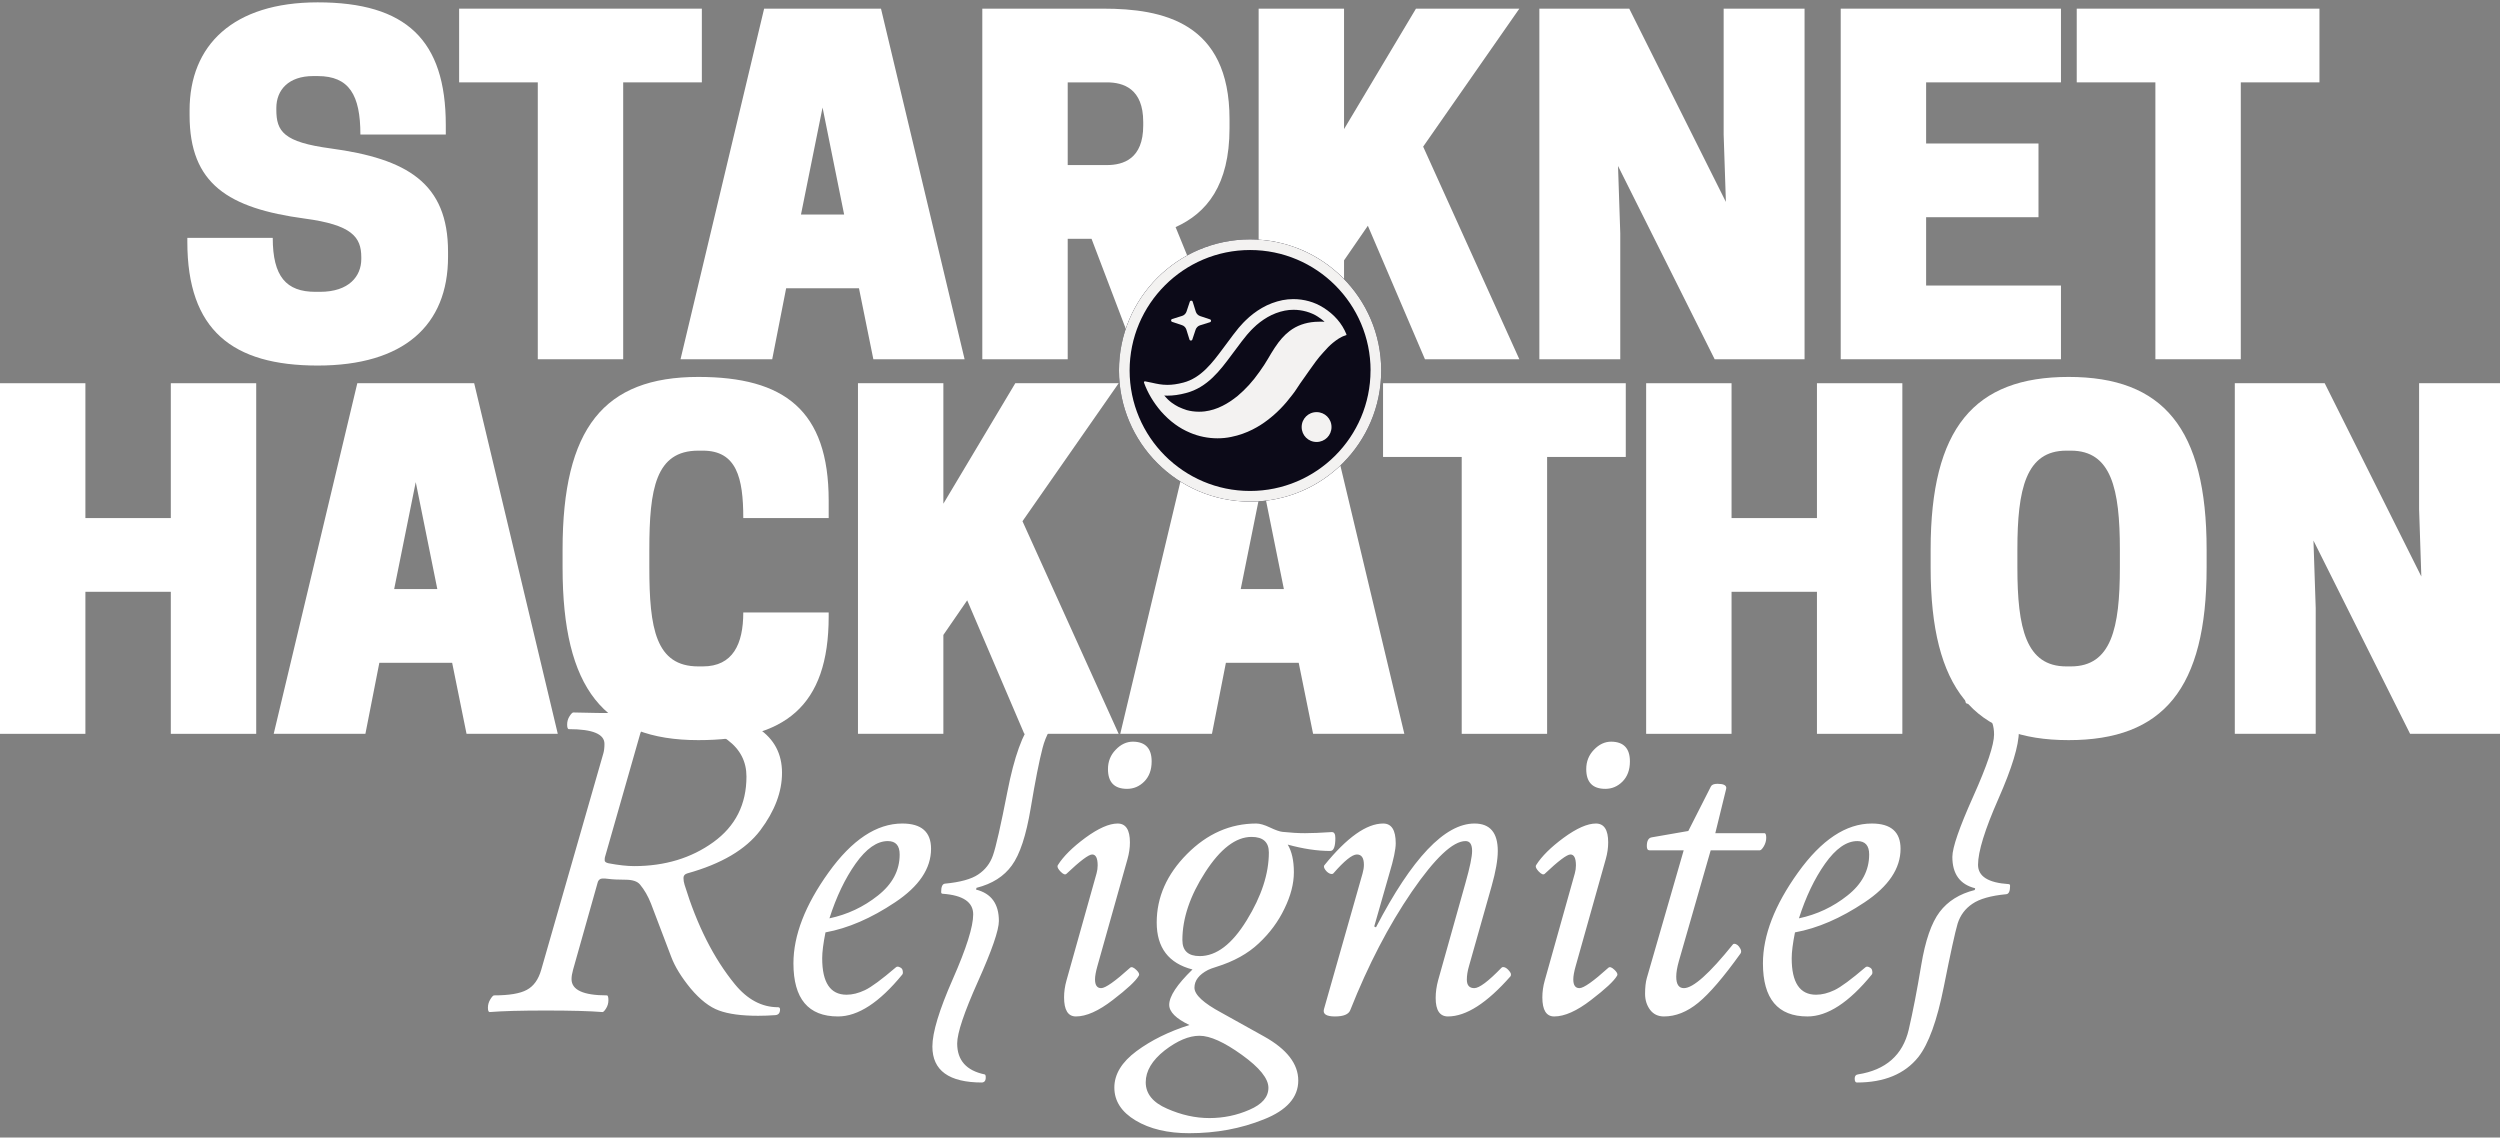
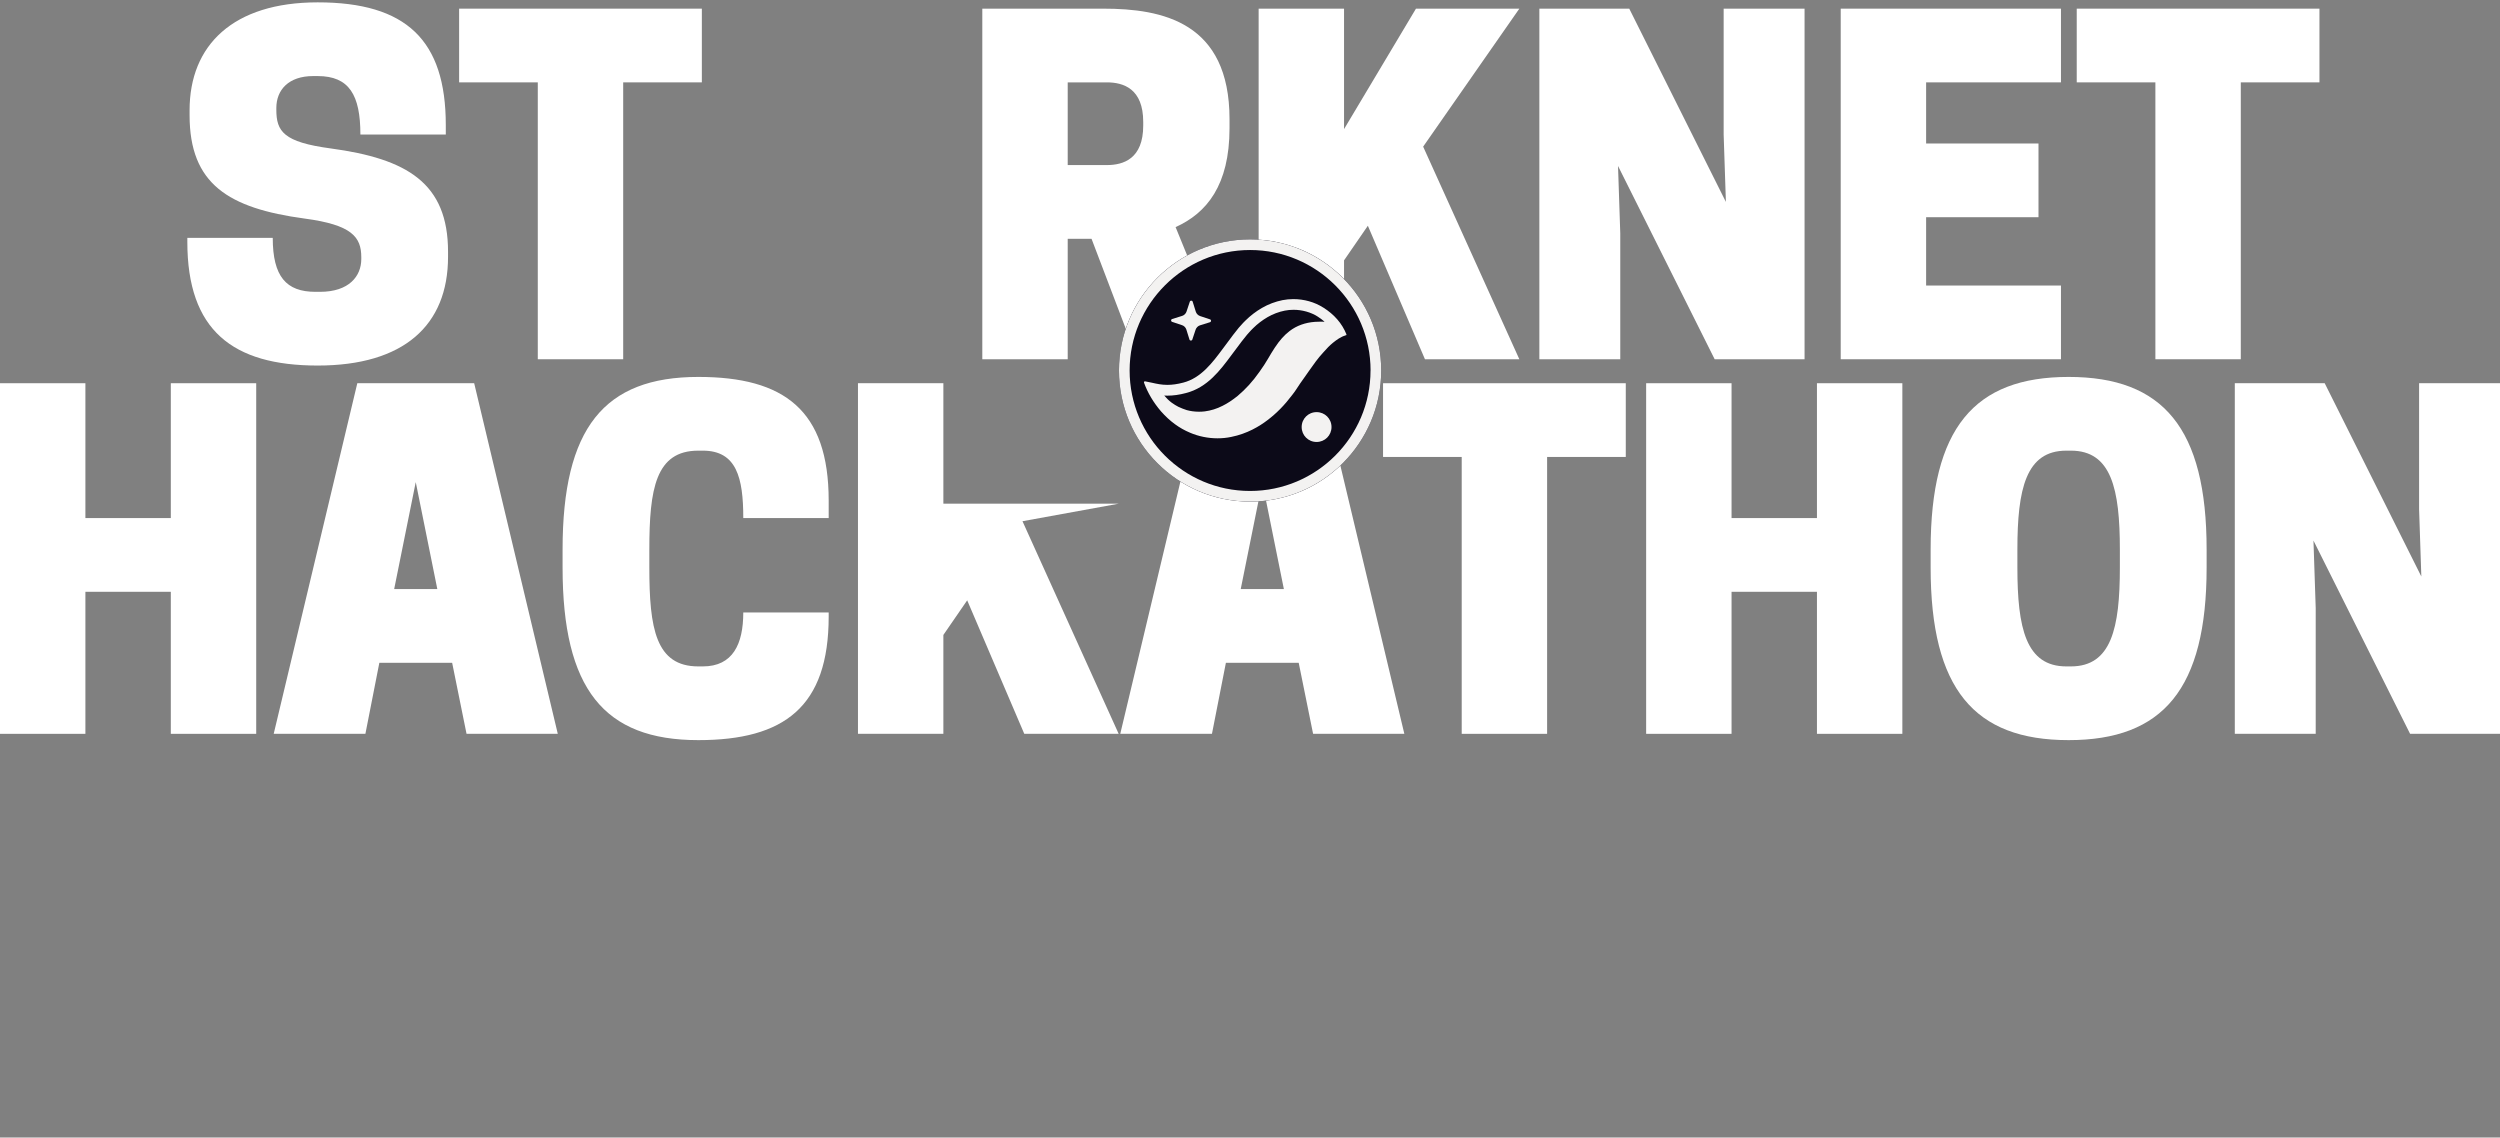
<svg xmlns="http://www.w3.org/2000/svg" width="378" height="172" viewBox="0 0 378 172" fill="none">
  <rect x="0" y="0" width="378" height="172" fill="#808080" stroke="none" />
  <path d="M378 57.944V110.955H364.407L349.795 81.731L350.135 91.925V110.955H337.902V57.944H351.494L366.106 87.168L365.767 76.974V57.944H378Z" fill="white" />
  <path d="M312.777 111.907C298.504 111.907 291.912 104.159 291.912 85.809V83.09C291.912 64.74 298.504 56.992 312.777 56.992C327.049 56.992 333.641 64.74 333.641 83.09V85.809C333.641 104.159 327.049 111.907 312.777 111.907ZM312.437 100.761H313.116C319.233 100.761 320.524 94.984 320.524 85.809V83.09C320.524 73.915 319.233 68.138 313.116 68.138H312.437C306.32 68.138 305.029 73.915 305.029 83.09V85.809C305.029 94.984 306.32 100.761 312.437 100.761Z" fill="white" />
  <path d="M274.723 57.944H287.636V110.955H274.723V89.479H261.81V110.955H248.897V57.944H261.81V78.333H274.723V57.944Z" fill="white" />
  <path d="M233.923 69.09V110.955H221.01V69.09H209.117V57.944H245.817V69.09H233.923Z" fill="white" />
  <path d="M182.025 57.944H199.695L212.336 110.955H198.54L196.365 100.217H185.355L183.248 110.955H169.383L182.025 57.944ZM190.86 72.896L187.597 89.071H194.122L190.86 72.896Z" fill="white" />
-   <path d="M142.638 57.944V76.158L153.512 57.944H169.143L154.599 78.808L169.143 110.955H154.871L146.24 90.77L142.638 96.003V110.955H129.725V57.944H142.638Z" fill="white" />
+   <path d="M142.638 57.944V76.158H169.143L154.599 78.808L169.143 110.955H154.871L146.24 90.77L142.638 96.003V110.955H129.725V57.944H142.638Z" fill="white" />
  <path d="M98.179 85.809C98.179 94.984 99.131 100.761 105.587 100.761H106.267C110.82 100.761 112.384 97.362 112.384 92.605H125.297V93.217C125.297 106.877 118.568 111.907 105.587 111.907C91.315 111.907 85.062 104.159 85.062 85.809V83.09C85.062 64.74 91.315 56.992 105.587 56.992C118.568 56.992 125.297 62.022 125.297 75.682V78.333H112.384C112.384 72.216 111.364 68.138 106.267 68.138H105.587C99.131 68.138 98.179 73.915 98.179 83.09V85.809Z" fill="white" />
  <path d="M54.025 57.944H71.696L84.337 110.955H70.54L68.366 100.217H57.356L55.249 110.955H41.384L54.025 57.944ZM62.861 72.896L59.598 89.071H66.123L62.861 72.896Z" fill="white" />
  <path d="M25.826 57.944H38.739V110.955H25.826V89.479H12.913V110.955H0V57.944H12.913V78.333H25.826V57.944Z" fill="white" />
  <path d="M338.808 12.454V54.319H325.895V12.454H314.002V1.308H350.702V12.454H338.808Z" fill="white" />
  <path d="M278.316 1.308H311.618V12.454H291.229V21.697H308.22V32.843H291.229V43.173H311.618V54.319H278.316V1.308Z" fill="white" />
  <path d="M272.85 1.308V54.319H259.257L244.645 25.095L244.985 35.289V54.319H232.751V1.308H246.344L260.956 30.532L260.616 20.337V1.308H272.85Z" fill="white" />
  <path d="M203.219 1.308V19.522L214.093 1.308H229.725L215.181 22.172L229.725 54.319H215.453L206.821 34.134L203.219 39.367V54.319H190.306V1.308H203.219Z" fill="white" />
  <path d="M161.438 36.105V54.319H148.525V1.308H166.807C175.778 1.308 185.904 3.347 185.904 18.027V19.386C185.904 28.017 182.438 32.231 177.749 34.338L185.904 54.319H171.972L165.04 36.105H161.438ZM161.438 24.959H167.351C169.865 24.959 172.856 24.008 172.856 18.978V18.435C172.856 13.405 169.865 12.454 167.351 12.454H161.438V24.959Z" fill="white" />
-   <path d="M115.536 1.308H133.206L145.848 54.319H132.051L129.876 43.581H118.866L116.759 54.319H102.895L115.536 1.308ZM124.371 16.26L121.109 32.435H127.633L124.371 16.26Z" fill="white" />
  <path d="M94.226 12.454V54.319H81.313V12.454H69.419V1.308H106.119V12.454H94.226Z" fill="white" />
  <path d="M46.064 33.047C34.51 31.483 28.665 27.814 28.665 17.415V16.668C28.665 6.813 35.258 0.356 48.035 0.356C61.424 0.356 67.404 6.065 67.404 18.91V20.338H54.491C54.491 14.357 52.792 11.502 48.035 11.502H47.355C43.617 11.502 41.782 13.609 41.782 16.328V16.6C41.782 19.862 42.87 21.493 50.006 22.444C61.559 24.008 67.744 27.678 67.744 38.076V38.824C67.744 49.222 61.016 55.271 48.035 55.271C35.122 55.271 28.326 49.901 28.326 36.581V35.969H41.239C41.239 41.814 43.277 44.125 47.695 44.125H48.375C52.792 44.125 54.627 41.746 54.627 39.163V38.892C54.627 35.833 53.2 33.998 46.064 33.047Z" fill="white" />
-   <path d="M118.241 116.851C118.241 119.727 117.146 122.626 114.956 125.546C112.766 128.444 109.093 130.612 103.938 132.05C103.54 132.161 103.341 132.393 103.341 132.747C103.341 133.079 103.396 133.422 103.507 133.776C105.388 139.904 107.921 144.915 111.106 148.809C113.009 151.132 115.188 152.293 117.644 152.293C117.843 152.293 117.943 152.404 117.943 152.625C117.943 153.156 117.71 153.443 117.246 153.488C116.339 153.554 115.465 153.587 114.624 153.587C112.124 153.587 110.155 153.322 108.717 152.791C107.301 152.282 105.874 151.176 104.436 149.472C103.02 147.747 102.036 146.143 101.483 144.66L98.43 136.63C97.987 135.501 97.434 134.539 96.77 133.743C96.372 133.256 95.631 133.012 94.547 133.012C93.463 133.012 92.589 132.968 91.925 132.88C91.262 132.791 90.853 132.813 90.698 132.946C90.521 133.079 90.41 133.245 90.366 133.444L86.649 146.618C86.494 147.171 86.417 147.647 86.417 148.045C86.417 149.682 88.198 150.501 91.76 150.501C91.914 150.501 91.992 150.744 91.992 151.231C91.992 151.696 91.87 152.116 91.627 152.492C91.406 152.846 91.229 153.023 91.096 153.023C89.171 152.868 86.317 152.791 82.534 152.791C78.773 152.791 75.941 152.868 74.039 153.023C73.862 153.023 73.773 152.802 73.773 152.359C73.773 151.917 73.895 151.497 74.138 151.098C74.382 150.7 74.57 150.501 74.702 150.501C76.981 150.501 78.629 150.225 79.647 149.671C80.687 149.118 81.417 148.101 81.837 146.618L91.229 113.898C91.339 113.522 91.394 113.046 91.394 112.471C91.394 110.989 89.603 110.247 86.019 110.247C85.841 110.247 85.753 110.015 85.753 109.551C85.753 109.086 85.875 108.666 86.118 108.29C86.361 107.913 86.549 107.725 86.682 107.725C88.895 107.792 91.583 107.825 94.746 107.825C97.91 107.825 100.1 107.814 101.317 107.792C102.534 107.748 104.005 107.725 105.73 107.725C109.337 107.725 112.323 108.533 114.69 110.148C117.058 111.741 118.241 113.975 118.241 116.851ZM112.865 117.415C112.865 115.159 111.925 113.323 110.045 111.907C108.186 110.491 105.399 109.783 101.682 109.783C99.602 109.783 98.297 109.871 97.766 110.048C97.257 110.203 96.948 110.458 96.837 110.812L91.461 129.628C91.439 129.716 91.428 129.871 91.428 130.092C91.428 130.291 91.616 130.435 91.992 130.524C93.518 130.811 94.813 130.955 95.874 130.955C100.52 130.955 104.514 129.749 107.854 127.338C111.195 124.926 112.865 121.619 112.865 117.415ZM140.775 128.333C140.775 131.32 138.961 134.019 135.333 136.431C131.727 138.842 128.22 140.357 124.813 140.977C124.481 142.636 124.316 143.941 124.316 144.893C124.316 148.565 125.543 150.402 127.999 150.402C128.884 150.402 129.813 150.169 130.787 149.705C131.76 149.24 133.32 148.09 135.466 146.253C135.621 146.121 135.82 146.121 136.063 146.253C136.329 146.364 136.472 146.552 136.494 146.818C136.539 147.061 136.517 147.238 136.428 147.348C132.977 151.574 129.736 153.687 126.705 153.687C122.214 153.687 119.968 151.01 119.968 145.656C119.968 141.43 121.738 136.851 125.278 131.917C128.818 126.984 132.534 124.517 136.428 124.517C139.326 124.517 140.775 125.789 140.775 128.333ZM136.03 129.196C136.03 127.847 135.433 127.172 134.238 127.172C132.601 127.172 130.975 128.311 129.36 130.59C127.767 132.847 126.45 135.601 125.411 138.853C128.132 138.278 130.576 137.127 132.745 135.402C134.935 133.676 136.03 131.608 136.03 129.196ZM148.874 162.448C149.007 162.47 149.062 162.669 149.04 163.045C149.018 163.421 148.841 163.631 148.509 163.676C143.487 163.676 140.976 161.861 140.976 158.233C140.976 156.109 142.005 152.713 144.062 148.045C146.119 143.377 147.148 140.114 147.148 138.256C147.148 136.397 145.611 135.358 142.535 135.136C142.381 135.136 142.303 135.048 142.303 134.871C142.303 134.074 142.491 133.654 142.867 133.61C145.19 133.389 146.872 132.924 147.911 132.216C148.973 131.508 149.715 130.546 150.135 129.329C150.577 128.09 151.307 124.871 152.325 119.672C153.343 114.451 154.626 110.889 156.175 108.986C158.276 106.42 161.374 105.137 165.466 105.137C165.688 105.137 165.798 105.336 165.798 105.734C165.798 106.11 165.632 106.321 165.3 106.365C161.186 106.962 158.63 109.208 157.635 113.101C157.126 115.048 156.529 118.079 155.843 122.194C155.157 126.309 154.206 129.196 152.989 130.855C151.794 132.515 150.013 133.643 147.646 134.24L147.58 134.506C149.88 135.081 151.031 136.663 151.031 139.251C151.031 140.645 149.98 143.687 147.878 148.377C145.777 153.067 144.726 156.198 144.726 157.769C144.726 160.313 146.108 161.872 148.874 162.448ZM165.932 146.054C165.689 146.917 165.567 147.592 165.567 148.079C165.567 148.963 165.877 149.406 166.496 149.406C167.138 149.406 168.598 148.377 170.877 146.32C171.076 146.143 171.375 146.242 171.773 146.618C172.083 146.906 172.238 147.149 172.238 147.348C172.238 147.415 172.215 147.481 172.171 147.548C171.729 148.322 170.423 149.539 168.255 151.198C166.109 152.857 164.251 153.687 162.68 153.687C161.486 153.687 160.888 152.724 160.888 150.8C160.888 149.959 161.01 149.107 161.253 148.244L165.8 132.05C165.91 131.652 165.966 131.254 165.966 130.855C165.966 129.749 165.689 129.196 165.136 129.196C164.605 129.196 163.311 130.17 161.253 132.116C161.054 132.316 160.744 132.194 160.324 131.751C160.036 131.442 159.893 131.187 159.893 130.988C159.893 130.922 159.915 130.855 159.959 130.789C160.778 129.484 162.16 128.112 164.107 126.674C166.076 125.236 167.702 124.517 168.985 124.517C170.224 124.517 170.844 125.468 170.844 127.371C170.844 128.19 170.722 129.03 170.479 129.893L165.932 146.054ZM174.129 115.126C174.129 116.409 173.753 117.427 173.001 118.179C172.271 118.909 171.408 119.274 170.412 119.274C168.488 119.274 167.525 118.278 167.525 116.287C167.525 115.137 167.912 114.163 168.687 113.367C169.461 112.548 170.335 112.139 171.308 112.139C173.189 112.161 174.129 113.157 174.129 115.126ZM201.906 126.707C201.906 128.013 201.652 128.665 201.143 128.665C199.174 128.665 197.028 128.344 194.705 127.703C195.325 128.743 195.634 130.136 195.634 131.884C195.634 133.61 195.159 135.446 194.207 137.393C193.278 139.34 191.984 141.088 190.325 142.636C188.688 144.185 186.553 145.368 183.92 146.187C183.345 146.364 182.924 146.519 182.659 146.652C181.287 147.36 180.601 148.256 180.601 149.34C180.601 150.402 181.962 151.663 184.683 153.123C185.546 153.587 187.692 154.782 191.121 156.707C194.572 158.631 196.298 160.855 196.298 163.377C196.298 165.921 194.561 167.879 191.088 169.251C187.637 170.644 183.876 171.341 179.805 171.341C176.553 171.341 173.854 170.7 171.708 169.417C169.562 168.133 168.489 166.474 168.489 164.439C168.489 162.426 169.606 160.589 171.841 158.93C174.053 157.293 176.719 155.977 179.838 154.981C177.803 154.008 176.785 152.99 176.785 151.928C176.785 150.645 177.958 148.864 180.303 146.585C176.697 145.656 174.894 143.289 174.894 139.484C174.894 135.656 176.42 132.205 179.473 129.13C182.526 126.055 186.022 124.517 189.96 124.517C190.491 124.517 191.176 124.716 192.017 125.114C192.858 125.513 193.488 125.734 193.909 125.778C195.17 125.911 196.309 125.977 197.327 125.977C198.344 125.977 199.683 125.922 201.342 125.811C201.718 125.789 201.906 126.088 201.906 126.707ZM191.851 128.898C191.851 127.327 190.977 126.541 189.23 126.541C186.862 126.541 184.528 128.322 182.228 131.884C179.927 135.446 178.776 138.864 178.776 142.138C178.776 143.753 179.65 144.561 181.398 144.561C183.92 144.561 186.287 142.758 188.5 139.152C190.734 135.523 191.851 132.105 191.851 128.898ZM191.785 164.472C191.785 163.078 190.446 161.419 187.769 159.494C185.093 157.569 182.958 156.607 181.365 156.607C179.772 156.607 178.013 157.348 176.088 158.831C174.186 160.335 173.234 161.939 173.234 163.642C173.234 165.368 174.307 166.695 176.453 167.625C178.599 168.576 180.734 169.052 182.858 169.052C185.004 169.052 187.028 168.631 188.931 167.791C190.834 166.972 191.785 165.866 191.785 164.472ZM222.117 146.054C221.896 146.806 221.786 147.492 221.786 148.112C221.786 148.975 222.162 149.406 222.914 149.406C223.666 149.406 225.038 148.377 227.029 146.32C227.095 146.253 227.173 146.22 227.261 146.22C227.527 146.22 227.792 146.364 228.058 146.652C228.323 146.939 228.456 147.16 228.456 147.315C228.456 147.47 228.434 147.57 228.389 147.614C224.828 151.663 221.675 153.687 218.932 153.687C217.693 153.687 217.073 152.758 217.073 150.899C217.073 150.036 217.195 149.152 217.438 148.244L221.586 133.477C222.25 131.132 222.582 129.528 222.582 128.665C222.582 127.67 222.25 127.172 221.586 127.172C219.684 127.172 216.974 129.727 213.456 134.838C209.961 139.948 206.863 145.91 204.164 152.724C203.921 153.366 203.147 153.687 201.841 153.687C200.536 153.687 199.983 153.322 200.182 152.592L206.023 132.05C206.155 131.586 206.222 131.154 206.222 130.756C206.222 129.716 205.868 129.196 205.16 129.196C204.452 129.196 203.268 130.148 201.609 132.05C201.543 132.116 201.465 132.15 201.377 132.15C201.111 132.15 200.846 132.017 200.58 131.751C200.315 131.464 200.182 131.22 200.182 131.021C200.182 130.933 200.204 130.867 200.248 130.822C203.655 126.619 206.62 124.517 209.142 124.517C210.403 124.517 211.034 125.513 211.034 127.504C211.034 128.433 210.713 129.959 210.071 132.083L207.781 140.081L208.047 140.214C213.489 129.749 218.456 124.517 222.947 124.517C225.292 124.517 226.465 125.9 226.465 128.665C226.465 130.015 226.155 131.785 225.535 133.975L222.117 146.054ZM238.247 146.054C238.003 146.917 237.882 147.592 237.882 148.079C237.882 148.963 238.191 149.406 238.811 149.406C239.452 149.406 240.913 148.377 243.191 146.32C243.39 146.143 243.689 146.242 244.087 146.618C244.397 146.906 244.552 147.149 244.552 147.348C244.552 147.415 244.53 147.481 244.486 147.548C244.043 148.322 242.738 149.539 240.57 151.198C238.424 152.857 236.565 153.687 234.995 153.687C233.8 153.687 233.203 152.724 233.203 150.8C233.203 149.959 233.324 149.107 233.568 148.244L238.114 132.05C238.225 131.652 238.28 131.254 238.28 130.855C238.28 129.749 238.003 129.196 237.45 129.196C236.919 129.196 235.625 130.17 233.568 132.116C233.369 132.316 233.059 132.194 232.638 131.751C232.351 131.442 232.207 131.187 232.207 130.988C232.207 130.922 232.229 130.855 232.273 130.789C233.092 129.484 234.475 128.112 236.422 126.674C238.391 125.236 240.017 124.517 241.3 124.517C242.539 124.517 243.158 125.468 243.158 127.371C243.158 128.19 243.036 129.03 242.793 129.893L238.247 146.054ZM246.443 115.126C246.443 116.409 246.067 117.427 245.315 118.179C244.585 118.909 243.722 119.274 242.727 119.274C240.802 119.274 239.84 118.278 239.84 116.287C239.84 115.137 240.227 114.163 241.001 113.367C241.775 112.548 242.649 112.139 243.623 112.139C245.503 112.161 246.443 113.157 246.443 115.126ZM253.845 145.324C253.58 146.253 253.447 147.039 253.447 147.68C253.447 148.831 253.834 149.406 254.608 149.406C256.002 149.406 258.469 147.205 262.009 142.802C262.053 142.736 262.119 142.703 262.208 142.703C262.562 142.703 262.871 142.946 263.137 143.433C263.292 143.72 263.303 143.964 263.17 144.163C260.604 147.747 258.469 150.236 256.765 151.629C255.084 153.001 253.358 153.687 251.588 153.687C250.704 153.687 250.007 153.355 249.498 152.691C248.989 152.005 248.735 151.198 248.735 150.269C248.735 149.295 248.823 148.499 249 147.879L254.575 128.566H249.398C249.133 128.566 249 128.356 249 127.935C249 127.139 249.243 126.696 249.73 126.608L255.272 125.645L258.69 118.909C258.823 118.643 259.155 118.511 259.686 118.511C260.571 118.511 261.013 118.721 261.013 119.141C261.013 119.185 261.002 119.252 260.98 119.34L259.354 125.977H266.787C266.964 125.977 267.053 126.21 267.053 126.674C267.053 127.117 266.931 127.548 266.688 127.968C266.444 128.367 266.245 128.566 266.09 128.566H258.657L253.845 145.324ZM287.363 128.333C287.363 131.32 285.549 134.019 281.921 136.431C278.315 138.842 274.808 140.357 271.401 140.977C271.069 142.636 270.904 143.941 270.904 144.893C270.904 148.565 272.131 150.402 274.587 150.402C275.472 150.402 276.401 150.169 277.375 149.705C278.348 149.24 279.908 148.09 282.054 146.253C282.209 146.121 282.408 146.121 282.651 146.253C282.917 146.364 283.06 146.552 283.083 146.818C283.127 147.061 283.105 147.238 283.016 147.348C279.565 151.574 276.324 153.687 273.293 153.687C268.802 153.687 266.556 151.01 266.556 145.656C266.556 141.43 268.326 136.851 271.866 131.917C275.406 126.984 279.122 124.517 283.016 124.517C285.914 124.517 287.363 125.789 287.363 128.333ZM282.618 129.196C282.618 127.847 282.021 127.172 280.826 127.172C279.189 127.172 277.563 128.311 275.948 130.59C274.355 132.847 273.038 135.601 271.999 138.853C274.72 138.278 277.165 137.127 279.333 135.402C281.523 133.676 282.618 131.608 282.618 129.196ZM303.36 135.203C301.015 135.424 299.3 135.911 298.216 136.663C297.132 137.393 296.391 138.388 295.993 139.65C295.617 140.911 294.92 144.096 293.902 149.207C292.885 154.317 291.601 157.857 290.053 159.826C287.995 162.392 284.898 163.676 280.761 163.676C280.54 163.676 280.429 163.476 280.429 163.078C280.429 162.702 280.595 162.492 280.927 162.448C285.13 161.784 287.686 159.538 288.593 155.711C289.234 152.946 289.865 149.694 290.484 145.955C291.104 142.216 292.033 139.528 293.272 137.891C294.511 136.254 296.28 135.147 298.581 134.572L298.648 134.307C296.347 133.731 295.196 132.15 295.196 129.561C295.196 128.167 296.247 125.125 298.349 120.435C300.451 115.745 301.502 112.615 301.502 111.044C301.502 108.5 300.119 106.94 297.353 106.365C297.221 106.343 297.154 106.133 297.154 105.734C297.154 105.336 297.342 105.137 297.719 105.137C302.741 105.137 305.252 106.951 305.252 110.579C305.252 112.703 304.223 116.099 302.165 120.767C300.108 125.435 299.079 128.765 299.079 130.756C299.079 132.504 300.617 133.477 303.692 133.676C303.847 133.676 303.924 133.765 303.924 133.942C303.924 134.738 303.736 135.158 303.36 135.203Z" fill="white" />
  <circle cx="189.015" cy="56.018" r="19.823" fill="#0C0A18" />
  <path d="M189.015 36.196C178.072 36.196 169.192 45.075 169.192 56.018C169.192 66.961 178.072 75.841 189.015 75.841C199.957 75.841 208.837 66.961 208.837 56.018C208.837 45.075 199.95 36.196 189.015 36.196ZM207.223 56.018C207.223 66.064 199.053 74.234 189.007 74.234C178.961 74.234 170.799 66.057 170.799 56.018C170.799 45.98 178.969 37.803 189.015 37.803C199.06 37.803 207.23 45.972 207.23 56.018H207.223Z" fill="#F3F2F1" />
  <path d="M177.22 48.663L178.722 49.164C179.021 49.261 179.275 49.515 179.372 49.814L179.851 51.347C179.926 51.548 180.202 51.548 180.277 51.347L180.778 49.844C180.875 49.545 181.129 49.291 181.428 49.194L182.96 48.716C183.162 48.641 183.162 48.364 182.96 48.289L181.458 47.789C181.159 47.692 180.905 47.437 180.808 47.138L180.329 45.606C180.254 45.404 179.978 45.404 179.903 45.606L179.402 47.108C179.305 47.407 179.051 47.662 178.752 47.759L177.22 48.237C177.018 48.312 177.018 48.589 177.22 48.663Z" fill="#F3F2F1" />
  <path d="M200.047 46.488C198.769 45.673 197.169 45.225 195.555 45.225C195.002 45.225 194.449 45.277 193.918 45.382C192.842 45.599 191.765 46.002 190.816 46.555C189.904 47.079 189.045 47.744 188.327 48.454C188.08 48.686 187.856 48.932 187.639 49.179C187.527 49.306 187.423 49.426 187.303 49.553L186.458 50.622L184.881 52.737C183.341 54.807 181.6 57.154 178.916 57.849C178.034 58.081 177.25 58.193 176.51 58.193C175.62 58.193 174.925 58.036 174.185 57.872C173.841 57.797 173.49 57.715 173.124 57.655C173.086 57.655 173.049 57.655 173.019 57.693L172.997 57.715C172.997 57.715 172.952 57.797 172.967 57.842C173.535 59.404 174.379 60.832 175.553 62.207C176.876 63.702 178.311 64.749 179.94 65.429C181.226 65.982 182.669 66.273 184.096 66.273C184.791 66.273 185.479 66.206 186.152 66.064C188.581 65.586 190.48 64.42 191.638 63.53C193.014 62.491 194.239 61.243 195.383 59.718C195.674 59.352 195.824 59.128 196.018 58.836L196.571 57.999C196.766 57.745 196.96 57.461 197.147 57.184C197.334 56.915 197.521 56.631 197.715 56.377L197.865 56.16C198.552 55.181 199.262 54.164 200.099 53.268C200.608 52.677 201.049 52.236 201.535 51.833C201.834 51.586 202.118 51.384 202.417 51.19C202.768 50.965 203.089 50.816 203.463 50.711L203.433 50.599L203.493 50.704C203.53 50.696 203.56 50.674 203.575 50.644C203.59 50.614 203.59 50.577 203.575 50.539C202.917 48.902 201.736 47.542 200.07 46.496L200.047 46.488ZM200.249 48.648C200.062 48.641 199.883 48.633 199.703 48.633C199.404 48.633 199.113 48.641 198.836 48.663C197.349 48.768 196.048 49.239 194.987 50.053C194.172 50.681 193.469 51.466 192.729 52.595C192.535 52.879 192.371 53.148 192.214 53.41L191.728 54.232C191.354 54.875 190.921 55.54 190.442 56.205C189.433 57.648 188.342 58.844 187.124 59.868C186.324 60.511 185.599 60.989 184.844 61.363C183.999 61.796 183.072 62.088 182.168 62.2C181.884 62.237 181.592 62.252 181.293 62.252C180.658 62.252 180.015 62.17 179.425 62.005C178.984 61.863 178.573 61.699 178.162 61.505C177.84 61.355 177.511 61.123 177.19 60.907L177.138 60.869C176.749 60.578 176.39 60.234 176.031 59.808C176.188 59.815 176.345 59.823 176.51 59.823C177.392 59.823 178.311 59.696 179.32 59.427C182.557 58.59 184.485 55.996 186.189 53.701L187.751 51.616L188.551 50.614C188.656 50.502 188.76 50.382 188.865 50.263C189.067 50.039 189.261 49.822 189.463 49.635C189.463 49.635 189.486 49.612 189.493 49.605C190.113 48.985 190.861 48.417 191.653 47.953C192.453 47.49 193.357 47.146 194.262 46.967C194.688 46.884 195.136 46.84 195.585 46.84C196.878 46.84 198.201 47.206 199.217 47.856C199.591 48.095 199.942 48.349 200.256 48.626L200.249 48.648Z" fill="#F3F2F1" />
  <path d="M199.068 62.312C197.812 62.312 196.811 63.313 196.811 64.569C196.811 65.825 197.812 66.826 199.068 66.826C200.324 66.826 201.325 65.825 201.325 64.569C201.325 63.313 200.324 62.312 199.068 62.312Z" fill="#F3F2F1" />
</svg>